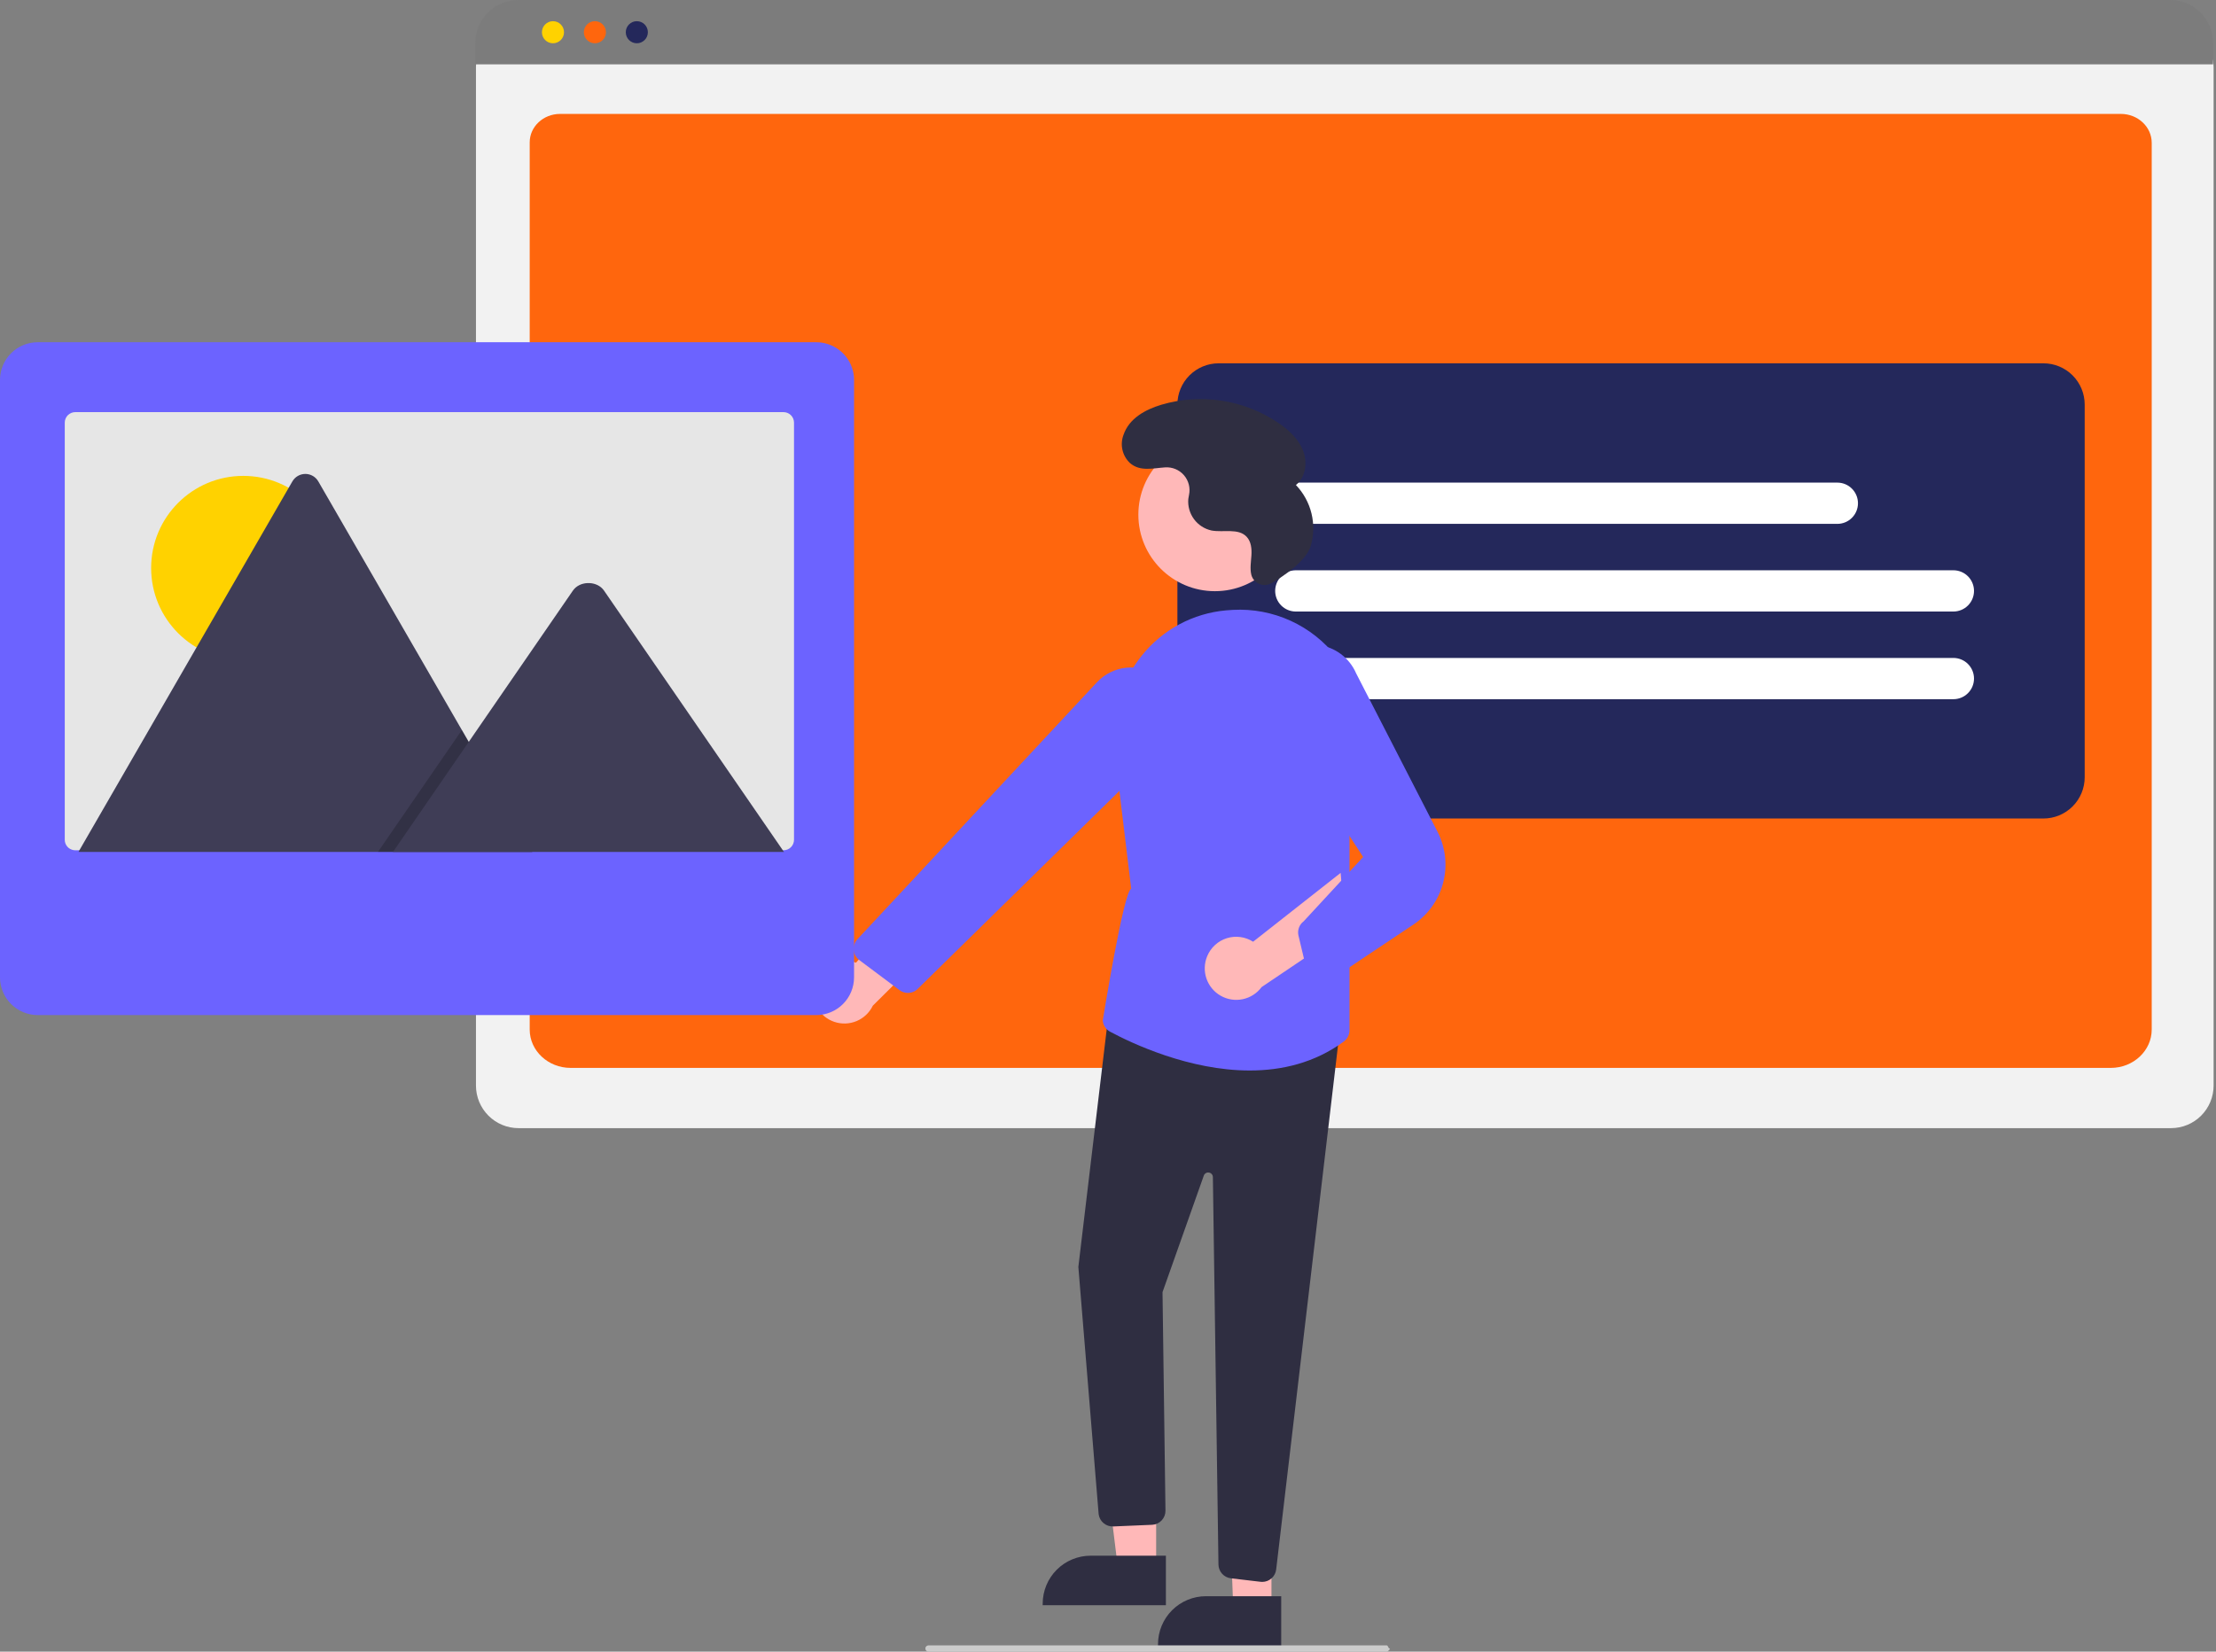
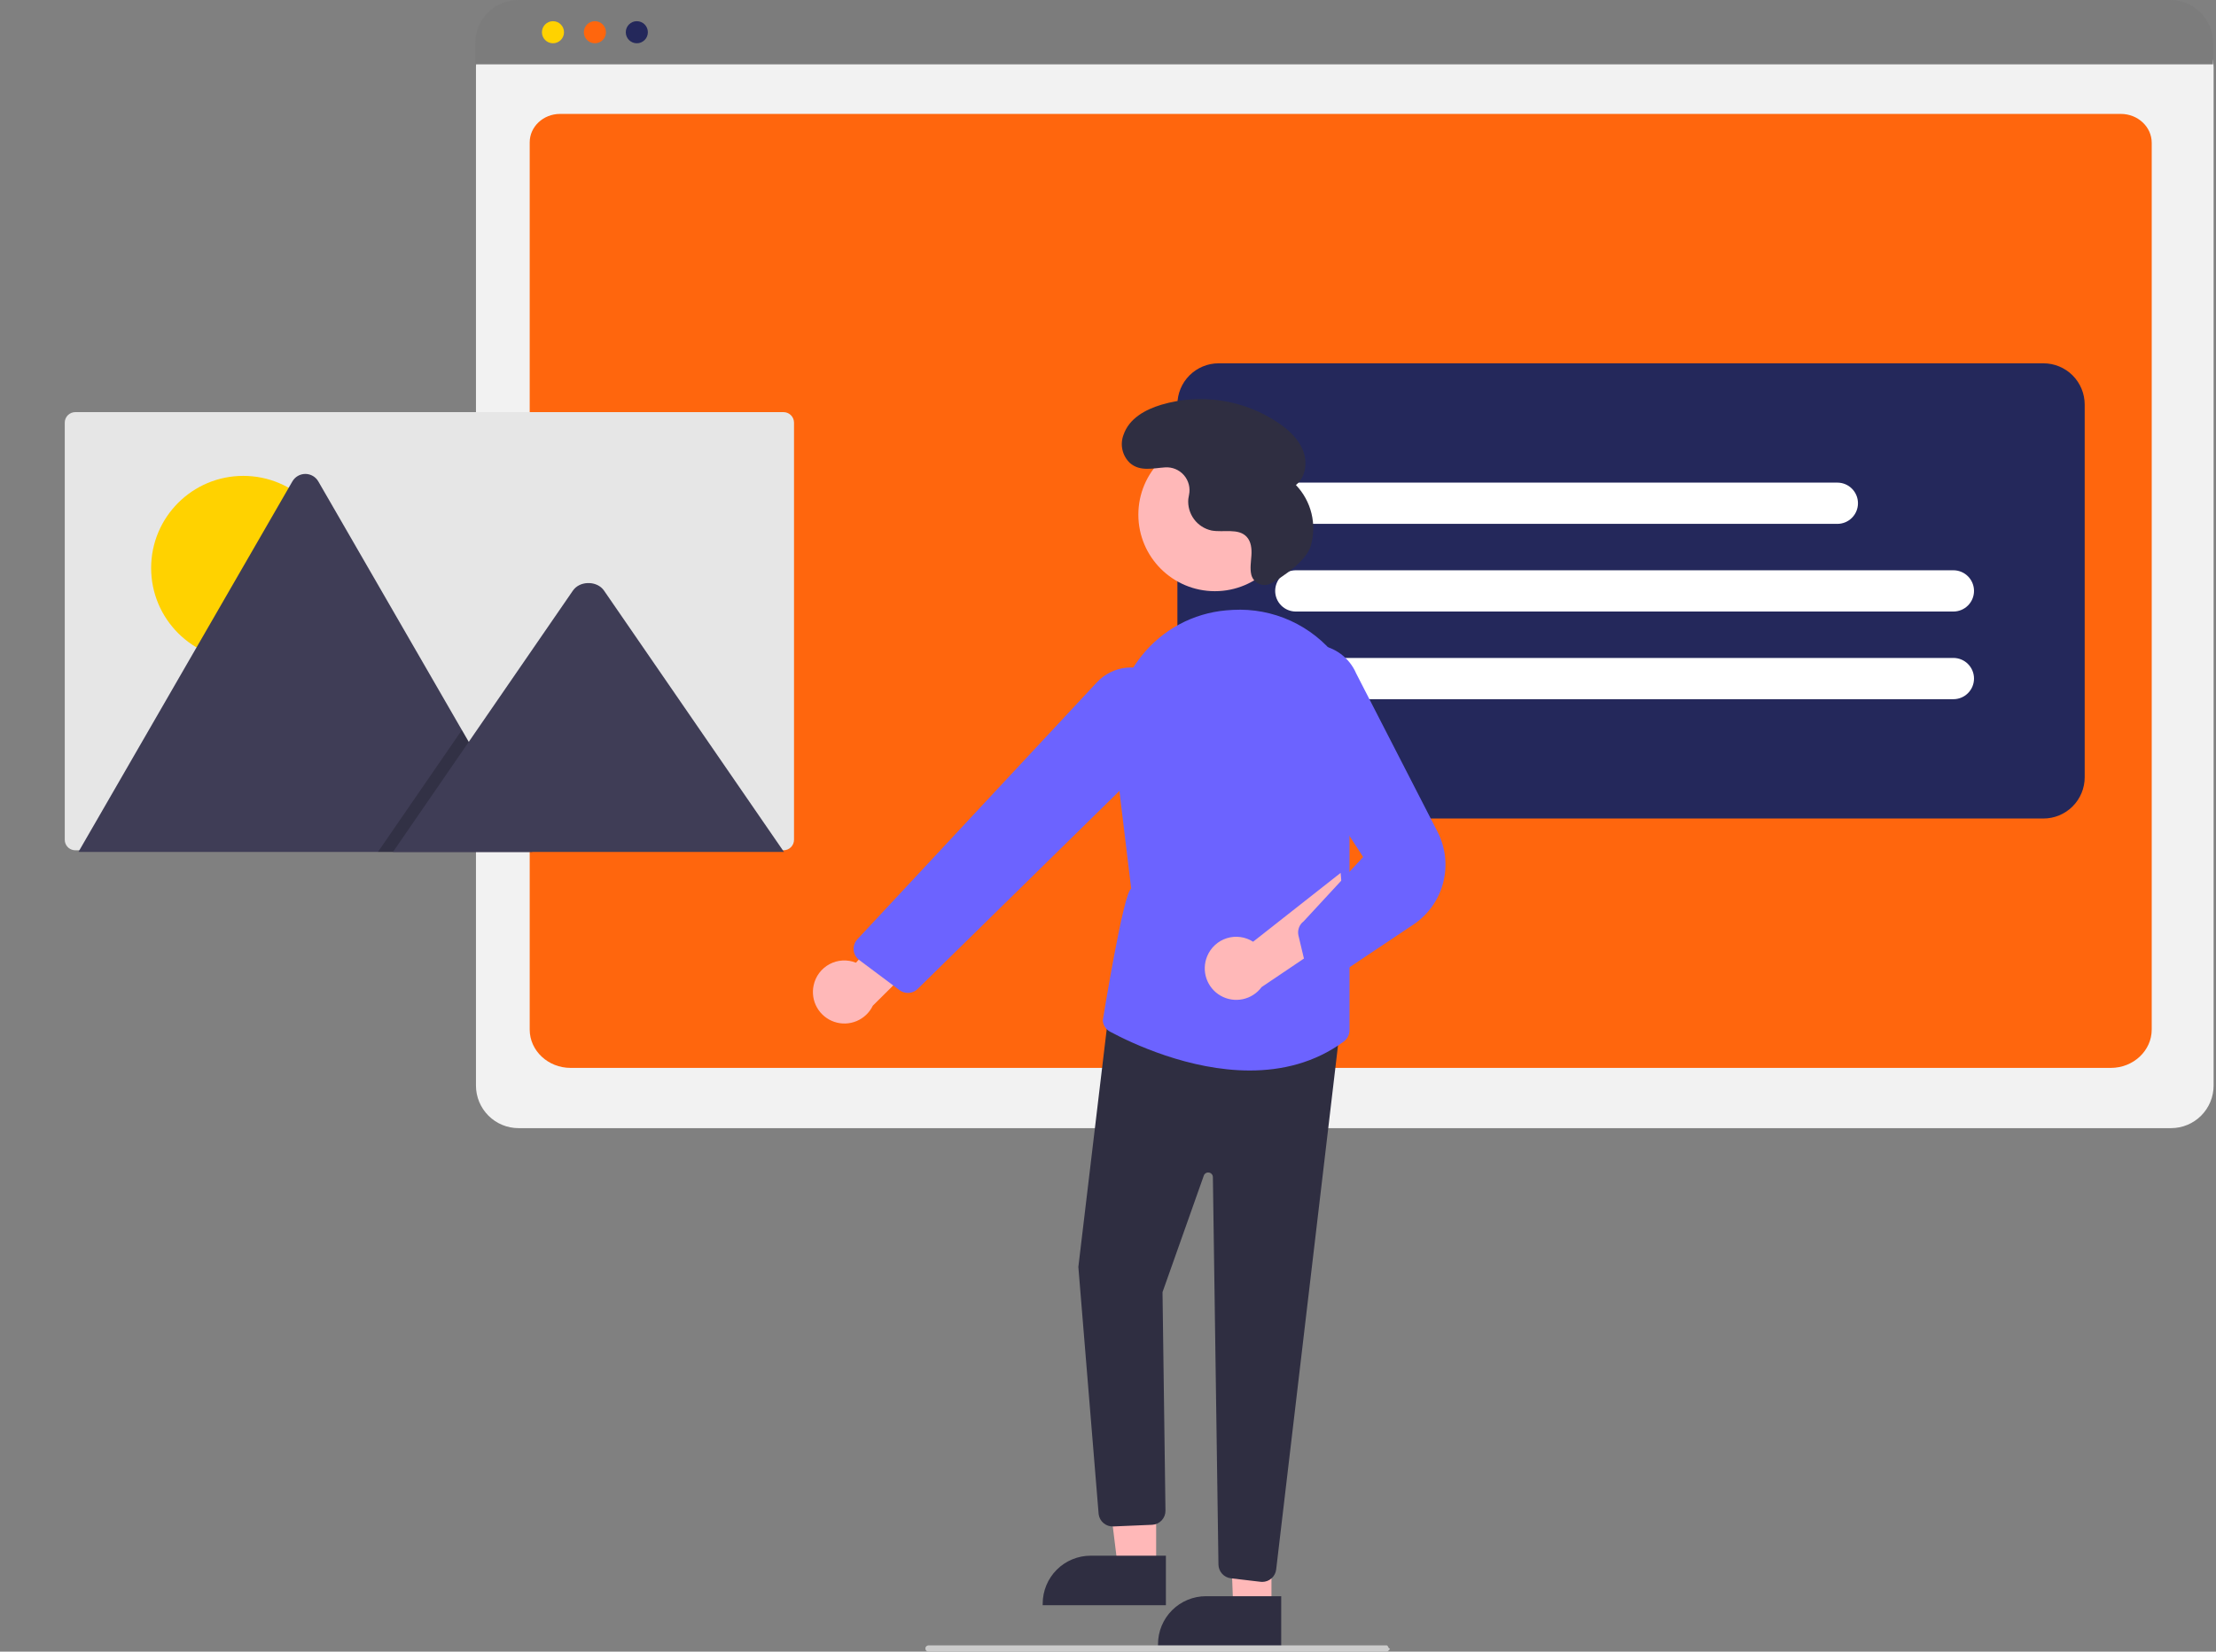
<svg xmlns="http://www.w3.org/2000/svg" width="711" height="530" viewBox="0 0 711 530" fill="none">
  <rect x="0" y="0" width="711" height="530" fill="#808080" stroke="none" />
  <g clip-path="url(#clip0_9569_12632)">
    <path d="M696.58 362.017H166.364C162.744 362.013 159.274 360.574 156.715 358.014C154.156 355.455 152.716 351.985 152.712 348.366V21.424C152.715 18.772 153.769 16.23 155.644 14.355C157.519 12.48 160.062 11.425 162.713 11.422H700.057C702.755 11.425 705.341 12.498 707.249 14.405C709.156 16.313 710.229 18.899 710.232 21.596V348.366C710.228 351.985 708.788 355.455 706.229 358.014C703.67 360.574 700.2 362.013 696.58 362.017Z" fill="#F2F2F2" />
    <path d="M677.239 342.685H183.091C175.847 342.685 169.954 337.166 169.954 330.383V45.678C169.954 40.648 174.321 36.555 179.689 36.555H680.48C685.936 36.555 690.376 40.715 690.376 45.828V330.383C690.376 337.166 684.482 342.685 677.239 342.685Z" fill="#FF660D" />
    <path d="M710.042 20.643H152.521V13.693C152.526 10.062 153.971 6.58 156.54 4.013C159.109 1.446 162.591 0.003 166.222 0H696.341C699.972 0.003 703.454 1.446 706.023 4.013C708.591 6.58 710.037 10.062 710.042 13.693V20.643Z" fill="#7C7C7C" />
    <path d="M177.421 13.887C179.378 13.887 180.965 12.3 180.965 10.343C180.965 8.386 179.378 6.799 177.421 6.799C175.464 6.799 173.877 8.386 173.877 10.343C173.877 12.3 175.464 13.887 177.421 13.887Z" fill="#FFD200" />
    <path d="M190.873 13.887C192.83 13.887 194.417 12.3 194.417 10.343C194.417 8.386 192.83 6.799 190.873 6.799C188.916 6.799 187.329 8.386 187.329 10.343C187.329 12.3 188.916 13.887 190.873 13.887Z" fill="#FF660D" />
    <path d="M204.325 13.887C206.283 13.887 207.869 12.3 207.869 10.343C207.869 8.386 206.283 6.799 204.325 6.799C202.368 6.799 200.781 8.386 200.781 10.343C200.781 12.3 202.368 13.887 204.325 13.887Z" fill="#24285B" />
    <path d="M391.003 262.656H655.63C659.141 262.656 662.509 261.261 664.991 258.779C667.474 256.296 668.869 252.929 668.869 249.418V129.822C668.869 126.311 667.474 122.944 664.991 120.461C662.509 117.979 659.141 116.584 655.63 116.584H391.003C387.492 116.584 384.125 117.979 381.642 120.461C379.159 122.944 377.765 126.311 377.765 129.822V249.418C377.765 252.929 379.159 256.296 381.642 258.779C384.125 261.261 387.492 262.656 391.003 262.656Z" fill="#24285B" />
    <path d="M626.739 196.238H415.758C414.002 196.238 412.319 195.541 411.077 194.299C409.836 193.058 409.139 191.375 409.139 189.619C409.139 187.864 409.836 186.18 411.077 184.939C412.319 183.697 414.002 183 415.758 183H626.739C628.495 183 630.178 183.697 631.42 184.939C632.661 186.18 633.358 187.864 633.358 189.619C633.358 191.375 632.661 193.058 631.42 194.299C630.178 195.541 628.495 196.238 626.739 196.238Z" fill="white" />
    <path d="M626.739 224.369H415.758C414.002 224.369 412.319 223.672 411.077 222.43C409.836 221.189 409.139 219.505 409.139 217.75C409.139 215.994 409.836 214.311 411.077 213.07C412.319 211.828 414.002 211.131 415.758 211.131H626.739C628.495 211.131 630.178 211.828 631.42 213.07C632.661 214.311 633.358 215.994 633.358 217.75C633.358 219.505 632.661 221.189 631.42 222.43C630.178 223.672 628.495 224.369 626.739 224.369Z" fill="white" />
    <path d="M589.507 168.107H415.758C414.002 168.107 412.319 167.41 411.077 166.169C409.836 164.927 409.139 163.244 409.139 161.488C409.139 159.733 409.836 158.049 411.077 156.808C412.319 155.566 414.002 154.869 415.758 154.869H589.507C591.263 154.869 592.946 155.566 594.188 156.808C595.429 158.049 596.126 159.733 596.126 161.488C596.126 163.244 595.429 164.927 594.188 166.169C592.946 167.41 591.263 168.107 589.507 168.107Z" fill="white" />
    <path d="M261.049 316.206C261.349 314.767 261.961 313.411 262.842 312.234C263.723 311.057 264.851 310.088 266.147 309.394C267.443 308.7 268.875 308.299 270.343 308.219C271.811 308.138 273.279 308.381 274.643 308.929L298.102 281.973L303.085 299.861L280.044 322.717C278.971 324.947 277.117 326.707 274.834 327.662C272.55 328.617 269.996 328.701 267.654 327.899C265.313 327.096 263.347 325.463 262.13 323.308C260.912 321.153 260.528 318.626 261.049 316.206Z" fill="#FFB8B8" />
    <path d="M389.802 189.71C403.367 189.71 414.363 178.714 414.363 165.149C414.363 151.584 403.367 140.588 389.802 140.588C376.238 140.588 365.241 151.584 365.241 165.149C365.241 178.714 376.238 189.71 389.802 189.71Z" fill="#FFB8B8" />
    <path d="M370.949 503.221L358.689 503.22L352.857 455.932L370.951 455.933L370.949 503.221Z" fill="#FFB8B8" />
    <path d="M374.076 515.104L334.545 515.103V514.603C334.545 512.582 334.943 510.582 335.716 508.715C336.489 506.848 337.623 505.152 339.052 503.723C340.48 502.294 342.176 501.161 344.043 500.388C345.91 499.615 347.911 499.217 349.931 499.217L374.076 499.218L374.076 515.104Z" fill="#2F2E41" />
    <path d="M407.949 516.222L395.689 516.221L393.992 470.063L407.951 468.934L407.949 516.222Z" fill="#FFB8B8" />
    <path d="M411.076 528.104L371.545 528.103V527.603C371.545 525.582 371.943 523.582 372.716 521.715C373.489 519.848 374.623 518.152 376.052 516.723C377.48 515.294 379.176 514.161 381.043 513.388C382.91 512.615 384.911 512.217 386.931 512.217L411.076 512.218L411.076 528.104Z" fill="#2F2E41" />
    <path d="M404.461 507.592L394.914 506.468C393.831 506.338 392.832 505.82 392.102 505.01C391.371 504.201 390.959 503.154 390.94 502.063L389.151 377.725C389.146 377.373 389.017 377.034 388.788 376.767C388.558 376.501 388.242 376.324 387.894 376.267C387.547 376.21 387.191 376.276 386.888 376.455C386.585 376.635 386.355 376.914 386.238 377.246L372.992 414.645L373.939 484.747C373.955 485.904 373.525 487.023 372.737 487.871C371.95 488.719 370.866 489.231 369.71 489.3L357.247 489.829C356.107 489.894 354.984 489.525 354.104 488.798C353.224 488.07 352.652 487.036 352.502 485.904L345.992 406.603L345.988 406.554L355.865 323.734L430.049 329.102L409.456 503.65C409.325 504.744 408.799 505.752 407.976 506.484C407.153 507.216 406.091 507.621 404.99 507.623C404.813 507.623 404.636 507.613 404.461 507.592Z" fill="#2F2E41" />
    <path d="M356.183 331.076C355.517 330.72 354.952 330.202 354.54 329.57C354.128 328.937 353.883 328.21 353.828 327.458C353.828 327.458 360.499 285.973 362.944 285.195L357.595 240.832C356.954 235.421 357.401 229.937 358.909 224.701C360.417 219.465 362.955 214.583 366.375 210.341C369.669 206.227 373.763 202.822 378.409 200.333C383.055 197.844 388.157 196.322 393.407 195.859C394.155 195.792 394.898 195.74 395.638 195.705C401.967 195.366 408.284 196.56 414.053 199.186C419.821 201.812 424.871 205.791 428.772 210.787C432.818 215.825 435.588 221.766 436.844 228.105C438.101 234.443 437.809 240.992 435.991 247.193L432.991 257.632V330.589C432.988 331.301 432.818 332.002 432.495 332.637C432.171 333.271 431.704 333.821 431.13 334.242C421.789 341.097 411.233 343.521 400.974 343.521C381.563 343.521 363.217 334.841 356.183 331.076Z" fill="#6C63FF" />
    <path d="M288.594 317.724L275.691 308.076C275.185 307.698 274.764 307.217 274.456 306.665C274.148 306.113 273.96 305.503 273.904 304.873C273.847 304.244 273.924 303.61 274.129 303.012C274.335 302.414 274.663 301.866 275.094 301.404L351.957 218.93C354.425 216.305 357.751 214.653 361.333 214.272C364.915 213.891 368.515 214.807 371.479 216.854C373.285 218.113 374.791 219.755 375.89 221.663C376.989 223.57 377.655 225.697 377.838 227.89C378.022 230.084 377.72 232.292 376.954 234.355C376.187 236.419 374.975 238.289 373.404 239.831L294.44 317.332C293.746 318.02 292.847 318.462 291.878 318.589C290.91 318.717 289.926 318.525 289.078 318.041C288.91 317.946 288.748 317.84 288.594 317.724Z" fill="#6C63FF" />
    <path d="M387.342 306.804C387.906 305.447 388.761 304.229 389.846 303.238C390.931 302.246 392.221 301.505 393.624 301.065C395.027 300.626 396.509 300.5 397.966 300.695C399.423 300.891 400.819 301.404 402.057 302.197L430.143 280.104L431.693 298.608L404.784 316.752C403.313 318.743 401.163 320.124 398.741 320.635C396.319 321.147 393.794 320.752 391.644 319.525C389.494 318.299 387.869 316.327 387.076 313.982C386.283 311.638 386.378 309.084 387.342 306.804Z" fill="#FFB8B8" />
    <path d="M422.482 315.43C421.738 315.199 421.068 314.778 420.538 314.208C420.008 313.638 419.636 312.939 419.459 312.181L416.622 300.265C416.414 299.419 416.459 298.531 416.753 297.71C417.046 296.89 417.575 296.175 418.272 295.653L437.361 275.008L409.282 231.712C407.157 229.095 405.959 225.848 405.876 222.478C405.792 219.108 406.828 215.805 408.82 213.086C410.409 210.92 412.542 209.212 415.003 208.135C417.465 207.058 420.167 206.651 422.836 206.955C425.506 207.259 428.047 208.263 430.203 209.866C432.36 211.468 434.054 213.612 435.115 216.08L461.219 266.891C463.814 271.939 464.461 277.765 463.038 283.26C461.614 288.755 458.218 293.533 453.498 296.686L426.821 314.506C426.005 315.237 424.947 315.642 423.851 315.643C423.386 315.642 422.925 315.57 422.482 315.43Z" fill="#6C63FF" />
    <path d="M408.002 187.106C407.423 187.453 406.773 187.662 406.1 187.718C405.427 187.773 404.751 187.673 404.123 187.425C403.495 187.177 402.933 186.788 402.48 186.288C402.026 185.788 401.694 185.19 401.509 184.541L401.494 184.479C400.993 182.436 401.388 180.297 401.517 178.197C401.647 176.097 401.429 173.792 399.991 172.256C397.31 169.393 392.577 170.944 388.719 170.237C386.459 169.745 384.456 168.447 383.084 166.585C381.713 164.723 381.066 162.424 381.267 160.12C381.319 159.684 381.403 159.246 381.497 158.809C381.732 157.702 381.708 156.555 381.425 155.459C381.142 154.363 380.609 153.347 379.868 152.491C379.127 151.636 378.197 150.964 377.152 150.528C376.108 150.092 374.976 149.904 373.847 149.979C369.953 150.223 365.755 151.425 362.518 148.558C361.33 147.426 360.502 145.97 360.137 144.371C359.772 142.772 359.886 141.101 360.465 139.566C362.276 134.246 367.461 131.437 372.599 129.882C378.954 128.009 385.646 127.575 392.189 128.613C398.732 129.651 404.962 132.133 410.425 135.881C413.688 138.154 416.739 141.017 418.144 144.737C419.55 148.457 418.907 153.164 415.796 155.641C418.231 158.192 419.953 161.338 420.789 164.764C421.626 168.19 421.547 171.776 420.561 175.162C419.045 180.142 411.706 184.948 408.002 187.106Z" fill="#2F2E41" />
    <path d="M444.898 530H297.898C297.633 530 297.379 529.895 297.191 529.707C297.004 529.52 296.898 529.265 296.898 529C296.898 528.735 297.004 528.48 297.191 528.293C297.379 528.105 297.633 528 297.898 528H444.898C445.451 528 445.346 529 445.898 529C446.146 529 445.451 530 444.898 530Z" fill="#CCCCCC" />
-     <path d="M273.311 117.834C272.465 115.491 270.917 113.465 268.879 112.032C266.841 110.599 264.411 109.828 261.919 109.824H12.104C8.895 109.823 5.817 111.097 3.547 113.365C1.277 115.633 0.001 118.71 0 121.919V313.633C0.005 316.842 1.281 319.918 3.55 322.187C5.819 324.456 8.895 325.733 12.104 325.737H261.919C265.128 325.733 268.204 324.456 270.473 322.187C272.742 319.918 274.019 316.842 274.023 313.633V121.928C274.026 120.533 273.785 119.147 273.311 117.834Z" fill="#6C63FF" />
    <path d="M254.757 135.62V269.482C254.757 270.375 254.403 271.232 253.771 271.864C253.139 272.496 252.283 272.851 251.389 272.852H24.148C23.987 272.853 23.825 272.84 23.666 272.814C22.864 272.699 22.131 272.298 21.601 271.686C21.07 271.074 20.778 270.292 20.778 269.482V135.62C20.778 135.178 20.865 134.74 21.034 134.331C21.203 133.922 21.451 133.55 21.764 133.238C22.077 132.925 22.448 132.676 22.857 132.507C23.266 132.337 23.704 132.25 24.146 132.25H251.387C251.829 132.25 252.267 132.337 252.676 132.506C253.085 132.675 253.456 132.923 253.769 133.236C254.082 133.549 254.331 133.92 254.5 134.329C254.669 134.737 254.757 135.175 254.757 135.618V135.62Z" fill="#E6E6E6" />
    <path d="M78.059 211.84C94.388 211.84 107.626 198.603 107.626 182.274C107.626 165.944 94.388 152.707 78.059 152.707C61.73 152.707 48.492 165.944 48.492 182.274C48.492 198.603 61.73 211.84 78.059 211.84Z" fill="#FFD200" />
    <path d="M170.777 273.388H25.731C25.55 273.39 25.368 273.376 25.189 273.345L93.789 154.52C94.208 153.78 94.816 153.164 95.55 152.736C96.284 152.308 97.119 152.082 97.97 152.082C98.82 152.082 99.655 152.308 100.389 152.736C101.124 153.164 101.732 153.78 102.15 154.52L148.189 234.261L150.395 238.076L170.777 273.388Z" fill="#3F3D56" />
    <path opacity="0.2" d="M170.776 273.389H121.254L145.564 238.077L147.314 235.534L148.189 234.262L150.394 238.077L170.776 273.389Z" fill="black" />
    <path d="M251.536 273.387H126.084L150.394 238.076L152.144 235.532L183.822 189.515C185.899 186.499 190.895 186.311 193.337 188.946C193.501 189.125 193.653 189.315 193.793 189.515L251.536 273.387Z" fill="#3F3D56" />
  </g>
  <defs>
    <clipPath id="clip0_9569_12632">
      <rect width="710.232" height="530" fill="white" />
    </clipPath>
  </defs>
</svg>